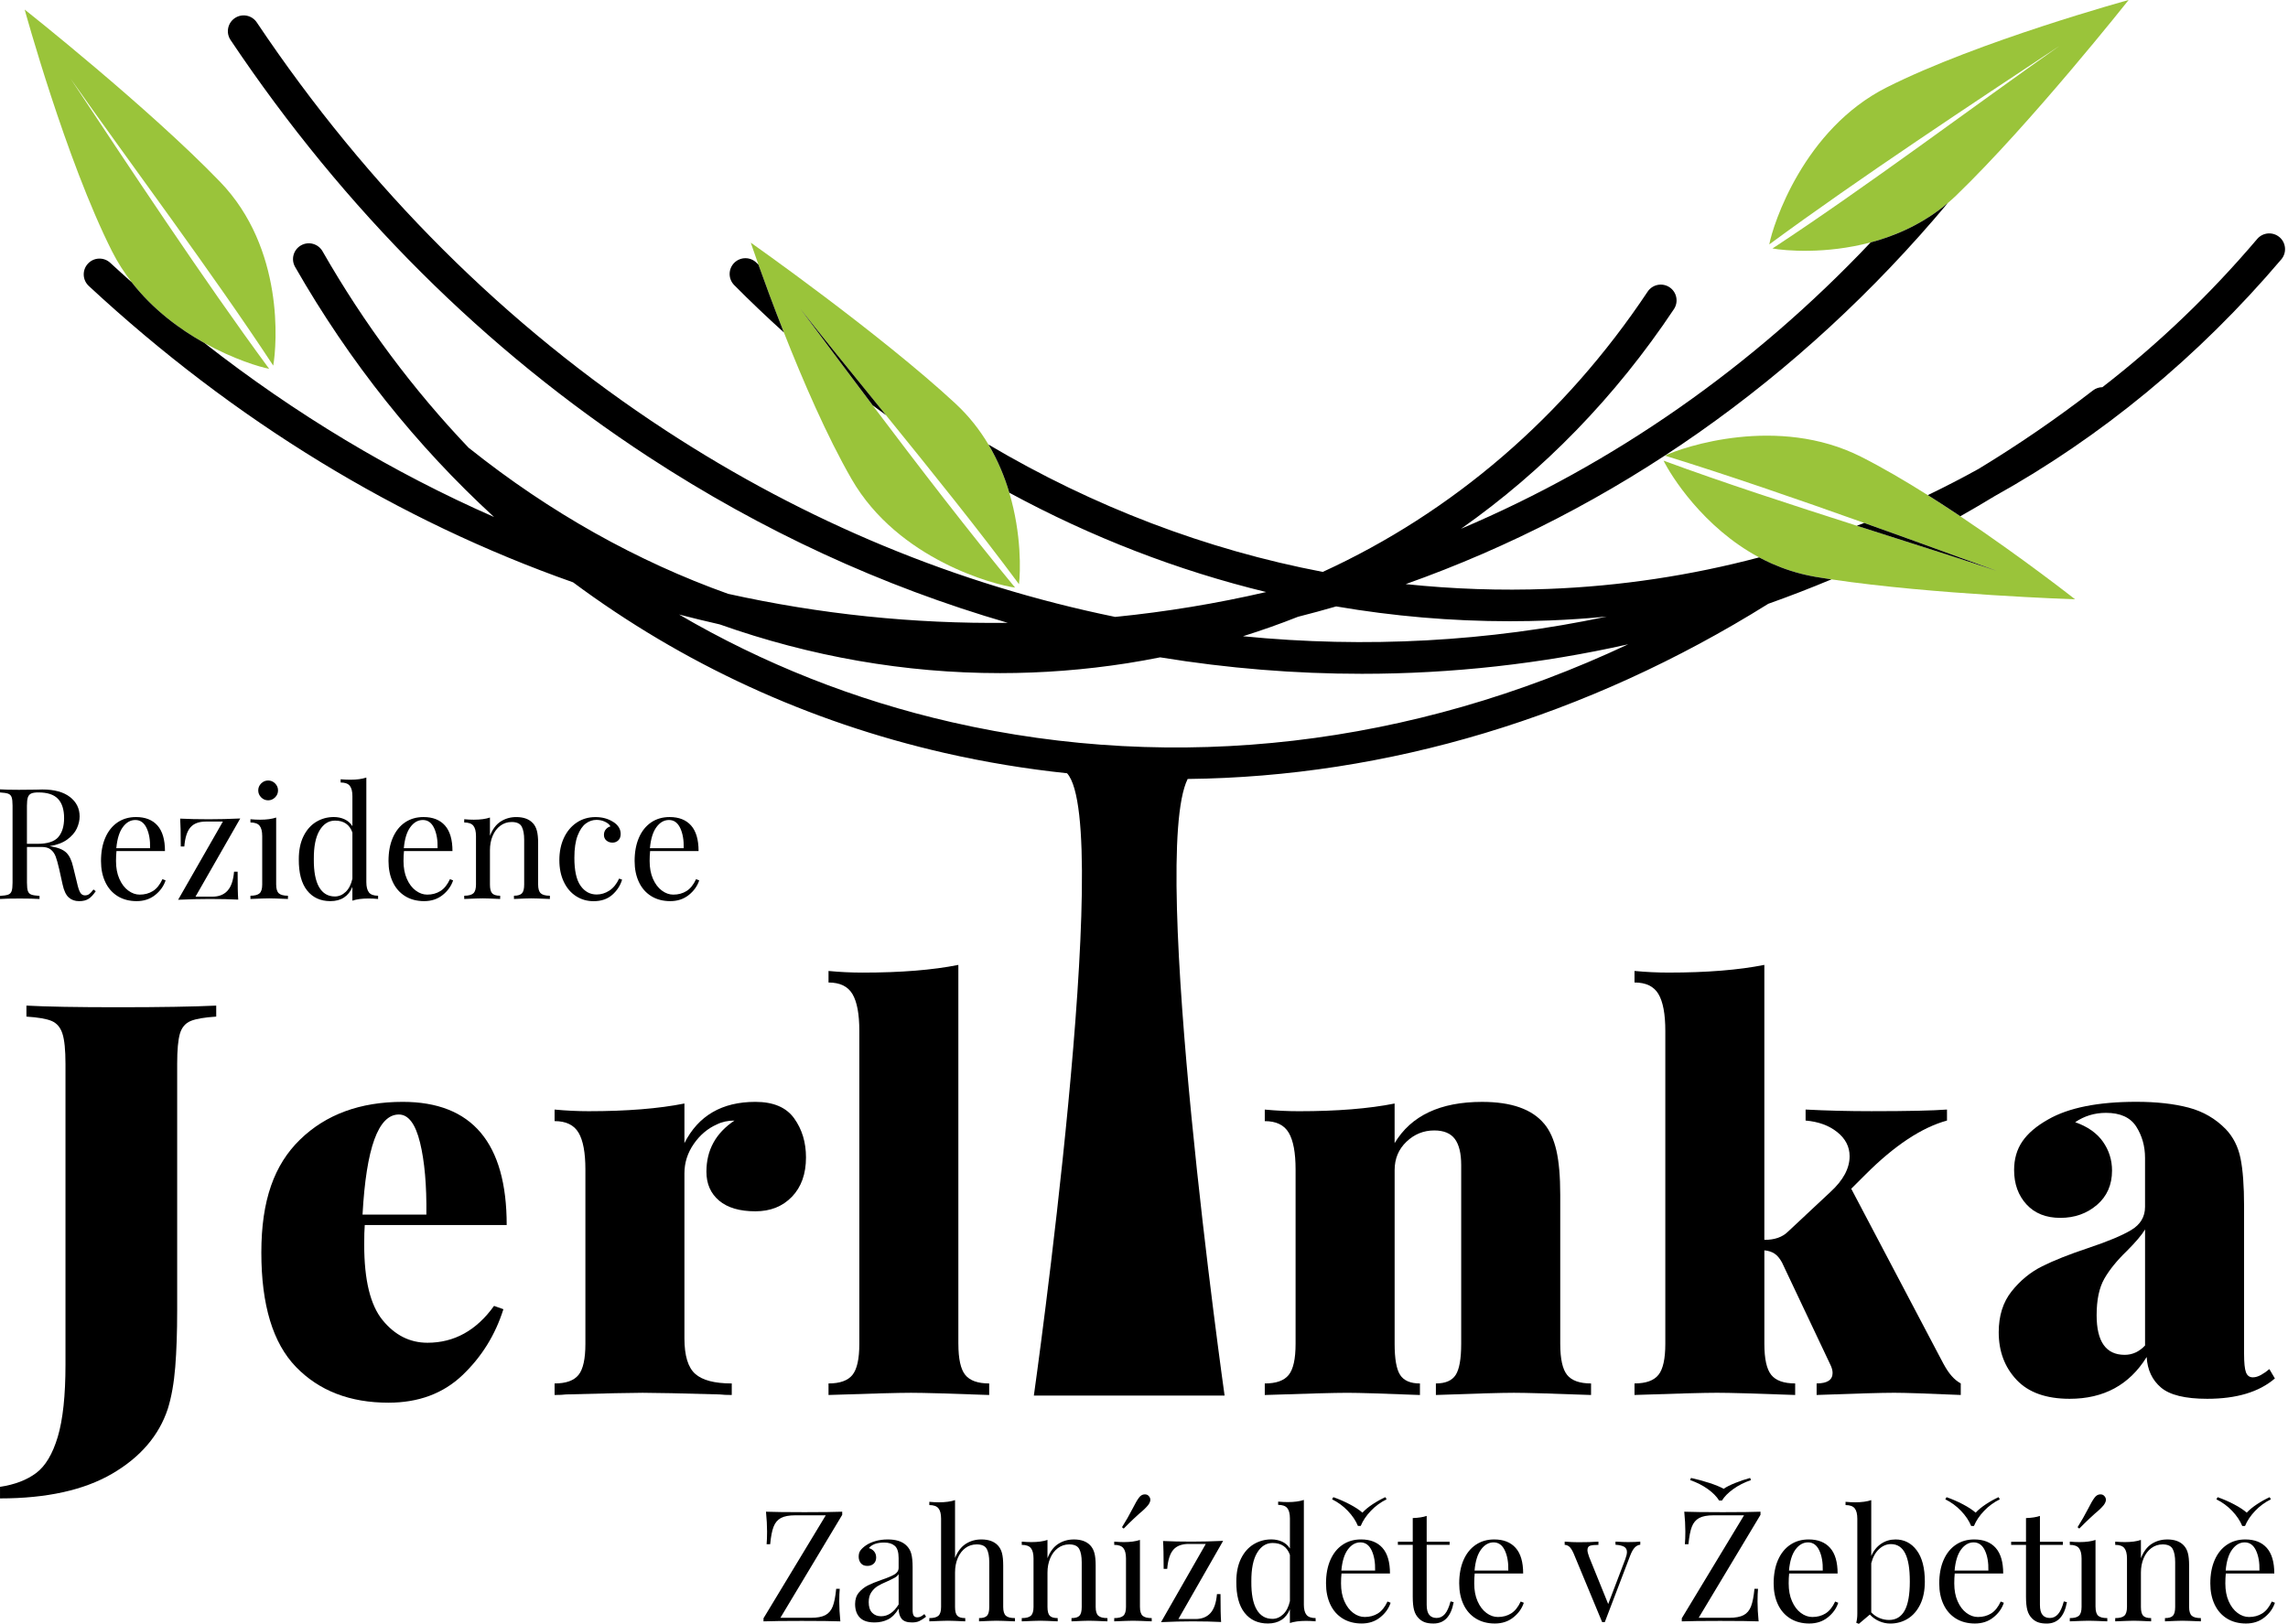
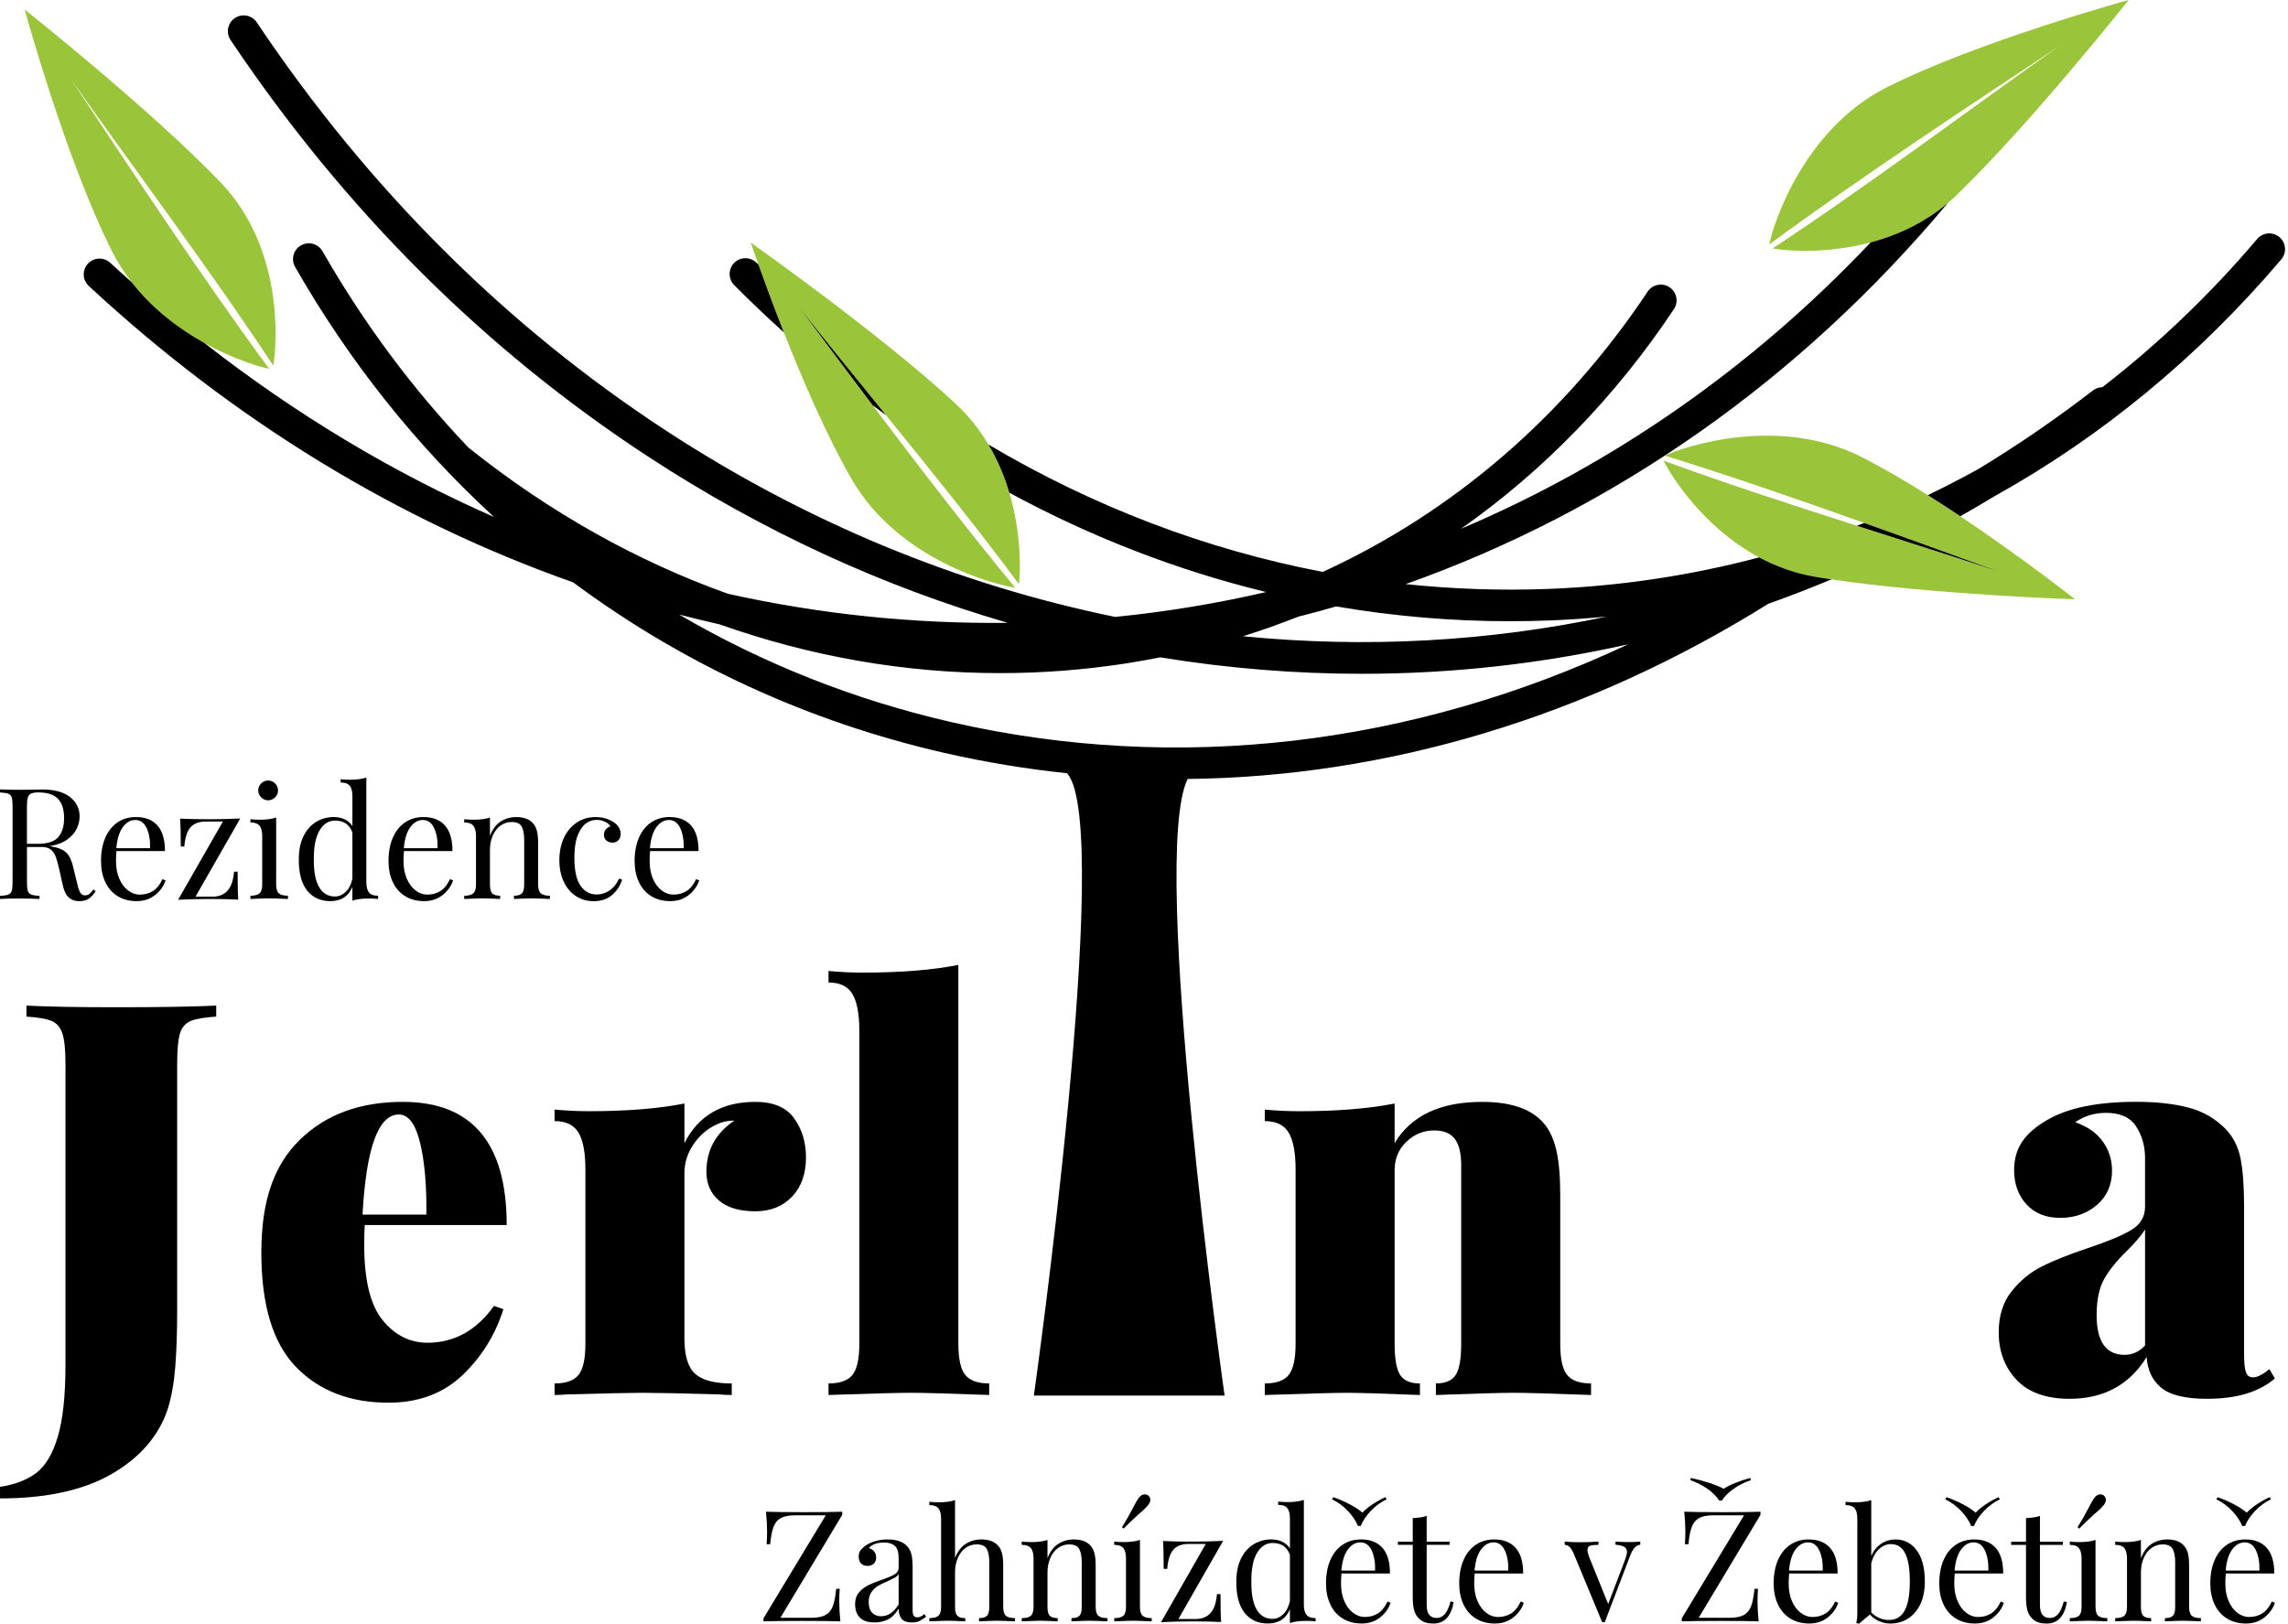
<svg xmlns="http://www.w3.org/2000/svg" width="131" height="93" viewBox="0 0 131 93" fill="none">
  <g clip-path="url(#clip0_327_34)">
    <path d="M0 85.155C0.84 85.029 1.527 84.767 2.064 84.368C2.599 83.969 3.013 83.275 3.308 82.289C3.601 81.302 3.749 79.927 3.749 78.163V60.932C3.749 60.134 3.691 59.556 3.575 59.2C3.46 58.843 3.255 58.602 2.962 58.475C2.667 58.349 2.184 58.266 1.513 58.223V57.593C2.646 57.656 4.4 57.687 6.774 57.687C9.147 57.687 11.099 57.655 12.38 57.593V58.223C11.708 58.266 11.22 58.349 10.916 58.475C10.611 58.602 10.407 58.843 10.301 59.2C10.196 59.557 10.144 60.135 10.144 60.932V75.075C10.144 76.293 10.107 77.364 10.034 78.288C9.96 79.211 9.818 80.009 9.609 80.682C9.105 82.214 8.044 83.453 6.427 84.399C4.81 85.343 2.668 85.817 0.001 85.817V85.155H0Z" fill="black" />
    <path d="M28.287 74.792L28.822 74.981C28.36 76.451 27.578 77.711 26.475 78.761C25.373 79.811 23.96 80.335 22.239 80.335C20.034 80.335 18.27 79.653 16.947 78.288C15.624 76.923 14.963 74.74 14.963 71.736C14.963 68.732 15.703 66.702 17.183 65.263C18.664 63.825 20.621 63.106 23.058 63.106C27.027 63.106 29.011 65.458 29.011 70.161H20.884C20.862 70.413 20.853 70.792 20.853 71.295C20.853 73.311 21.204 74.749 21.908 75.61C22.612 76.471 23.467 76.902 24.475 76.902C26.007 76.902 27.278 76.198 28.286 74.792H28.287ZM20.758 69.563H24.412C24.432 67.883 24.311 66.507 24.049 65.437C23.787 64.366 23.383 63.83 22.836 63.83C21.66 63.83 20.967 65.741 20.757 69.563H20.758Z" fill="black" />
    <path d="M45.47 64.05C45.922 64.68 46.147 65.425 46.147 66.286C46.147 67.232 45.879 67.983 45.344 68.539C44.809 69.096 44.11 69.374 43.249 69.374C42.346 69.374 41.653 69.169 41.17 68.76C40.687 68.351 40.446 67.799 40.446 67.107C40.446 65.868 40.981 64.891 42.053 64.177C41.675 64.177 41.339 64.251 41.045 64.397C40.52 64.629 40.079 65.001 39.722 65.515C39.365 66.03 39.187 66.592 39.187 67.201V76.651C39.187 77.638 39.392 78.315 39.802 78.682C40.211 79.05 40.91 79.233 41.897 79.233V79.894C41.624 79.894 41.392 79.884 41.203 79.862C38.998 79.799 37.528 79.768 36.793 79.768C36.142 79.768 34.683 79.8 32.415 79.862C32.246 79.884 32.026 79.894 31.753 79.894V79.233C32.404 79.233 32.861 79.071 33.124 78.744C33.386 78.419 33.517 77.826 33.517 76.965V66.98C33.517 66.014 33.386 65.31 33.124 64.87C32.861 64.428 32.404 64.208 31.753 64.208V63.547C32.425 63.61 33.076 63.641 33.706 63.641C35.89 63.641 37.717 63.494 39.187 63.2V65.468C39.985 63.893 41.34 63.106 43.25 63.106C44.278 63.106 45.019 63.421 45.471 64.051L45.47 64.05Z" fill="black" />
    <path d="M54.872 76.965C54.872 77.826 55.003 78.419 55.266 78.744C55.528 79.07 55.985 79.233 56.636 79.233V79.894C54.368 79.811 52.877 79.768 52.162 79.768C51.448 79.768 49.874 79.811 47.437 79.894V79.233C48.088 79.233 48.545 79.071 48.807 78.744C49.07 78.419 49.201 77.826 49.201 76.965V59.042C49.201 58.077 49.07 57.372 48.807 56.932C48.545 56.49 48.088 56.27 47.437 56.27V55.609C48.088 55.672 48.739 55.703 49.39 55.703C51.573 55.703 53.4 55.556 54.871 55.262V76.965H54.872Z" fill="black" />
    <path d="M88.418 64.365C88.733 64.743 88.964 65.253 89.112 65.893C89.258 66.533 89.332 67.379 89.332 68.428V76.965C89.332 77.826 89.463 78.419 89.725 78.744C89.988 79.07 90.445 79.233 91.096 79.233V79.894C88.828 79.811 87.357 79.768 86.685 79.768C85.971 79.768 84.48 79.811 82.212 79.894V79.233C82.758 79.233 83.136 79.071 83.346 78.744C83.555 78.419 83.661 77.826 83.661 76.965V66.728C83.661 66.056 83.54 65.557 83.298 65.231C83.056 64.906 82.663 64.743 82.117 64.743C81.507 64.743 80.977 64.958 80.527 65.389C80.075 65.82 79.85 66.361 79.85 67.012V76.966C79.85 77.826 79.954 78.42 80.165 78.745C80.375 79.071 80.753 79.234 81.299 79.234V79.895C79.199 79.812 77.812 79.769 77.141 79.769C76.426 79.769 74.852 79.812 72.415 79.895V79.234C73.066 79.234 73.523 79.072 73.785 78.745C74.048 78.42 74.179 77.826 74.179 76.966V66.981C74.179 66.016 74.048 65.311 73.785 64.871C73.523 64.429 73.066 64.209 72.415 64.209V63.548C73.087 63.611 73.738 63.642 74.368 63.642C76.552 63.642 78.378 63.495 79.849 63.201V65.469C80.793 63.894 82.463 63.107 84.857 63.107C86.538 63.107 87.724 63.527 88.417 64.367L88.418 64.365Z" fill="black" />
-     <path d="M111.287 78.13C111.434 78.403 111.587 78.629 111.744 78.807C111.901 78.986 112.074 79.127 112.264 79.232V79.893C110.331 79.809 109.061 79.767 108.453 79.767C107.759 79.767 106.28 79.809 104.011 79.893V79.232C104.62 79.232 104.925 79.032 104.925 78.633C104.925 78.487 104.882 78.33 104.799 78.161L102.027 72.302C101.901 72.072 101.76 71.903 101.602 71.798C101.445 71.694 101.25 71.631 101.019 71.609V76.964C101.019 77.824 101.15 78.418 101.413 78.743C101.675 79.069 102.132 79.232 102.783 79.232V79.893C100.515 79.809 99.023 79.767 98.309 79.767C97.595 79.767 96.02 79.809 93.584 79.893V79.232C94.234 79.232 94.692 79.07 94.954 78.743C95.217 78.418 95.348 77.824 95.348 76.964V59.04C95.348 58.075 95.217 57.371 94.954 56.93C94.692 56.489 94.235 56.269 93.584 56.269V55.608C94.234 55.671 94.886 55.702 95.537 55.702C97.72 55.702 99.548 55.555 101.018 55.261V71.011C101.606 71.011 102.057 70.853 102.372 70.538L104.798 68.27C105.532 67.599 105.9 66.915 105.9 66.223C105.9 65.677 105.665 65.216 105.191 64.837C104.719 64.459 104.115 64.239 103.38 64.176V63.546C104.577 63.609 105.837 63.64 107.16 63.64C109.217 63.64 110.657 63.608 111.475 63.546V64.176C110.026 64.575 108.471 65.604 106.813 67.263L105.993 68.081L111.002 77.594C111.044 77.678 111.138 77.856 111.285 78.129L111.287 78.13Z" fill="black" />
    <path d="M115.461 79.028C114.778 78.304 114.437 77.395 114.437 76.303C114.437 75.358 114.683 74.577 115.176 73.957C115.669 73.338 116.252 72.859 116.925 72.523C117.596 72.188 118.469 71.841 119.539 71.484C120.673 71.106 121.502 70.76 122.027 70.444C122.552 70.129 122.815 69.688 122.815 69.122V66.318C122.815 65.647 122.646 65.048 122.311 64.522C121.975 63.997 121.397 63.735 120.579 63.735C119.928 63.735 119.34 63.914 118.815 64.27C119.529 64.522 120.059 64.895 120.405 65.388C120.751 65.882 120.925 66.433 120.925 67.041C120.925 67.86 120.635 68.517 120.059 69.01C119.481 69.504 118.784 69.75 117.964 69.75C117.145 69.75 116.5 69.493 116.027 68.978C115.555 68.463 115.318 67.807 115.318 67.01C115.318 66.379 115.475 65.834 115.79 65.372C116.105 64.91 116.598 64.489 117.271 64.111C118.447 63.439 120.127 63.103 122.311 63.103C123.465 63.103 124.463 63.214 125.303 63.434C126.142 63.655 126.857 64.07 127.445 64.678C127.865 65.12 128.143 65.67 128.28 66.332C128.416 66.993 128.485 67.912 128.485 69.088V77.529C128.485 78.054 128.521 78.411 128.595 78.6C128.669 78.79 128.8 78.883 128.989 78.883C129.136 78.883 129.293 78.836 129.461 78.742C129.629 78.648 129.787 78.537 129.933 78.411L130.249 78.947C129.345 79.724 128.054 80.112 126.374 80.112C125.114 80.112 124.231 79.896 123.727 79.466C123.223 79.037 122.95 78.454 122.908 77.718C121.921 79.314 120.451 80.112 118.498 80.112C117.153 80.112 116.14 79.751 115.457 79.025L115.461 79.028ZM122.816 77.06V70.413C122.627 70.728 122.281 71.138 121.776 71.642C121.209 72.189 120.779 72.719 120.485 73.232C120.19 73.747 120.043 74.445 120.043 75.327C120.043 76.839 120.579 77.595 121.65 77.595C122.091 77.595 122.48 77.416 122.816 77.06Z" fill="black" />
    <path d="M112.005 11.192C116.258 7.092 121.876 0 121.876 0C121.876 0 113.285 2.353 108.024 5.004C103.264 7.403 101.512 12.866 101.3 13.998C106.443 10.208 113.135 5.799 117.908 2.635C113.115 6.002 106.82 10.727 101.484 14.231C102.21 14.36 104.535 14.568 107.105 13.883C108.584 13.489 110.142 12.798 111.525 11.625C111.688 11.486 111.849 11.344 112.007 11.192H112.005Z" fill="#9AC43A" />
    <path d="M11.71 19.648C13.388 20.581 14.878 21.022 15.41 21.122C11.621 15.979 7.212 9.288 4.048 4.515C7.414 9.307 12.14 15.602 15.644 20.939C15.855 19.745 16.285 14.235 12.605 10.417C8.504 6.163 1.413 0.547 1.413 0.547C1.413 0.547 3.765 9.137 6.417 14.399C6.742 15.042 7.123 15.628 7.54 16.166C8.761 17.733 10.3 18.866 11.709 19.649L11.71 19.648Z" fill="#9AC43A" />
    <path d="M54.716 23.122C50.383 19.106 42.986 13.897 42.986 13.897C42.986 13.897 43.145 14.371 43.425 15.158C43.758 16.093 44.263 17.474 44.882 19.041C45.945 21.737 47.34 24.98 48.762 27.445C51.425 32.062 56.978 33.505 58.12 33.653C55.511 30.5 52.611 26.726 49.963 23.215C48.478 21.246 47.072 19.359 45.84 17.712C47.297 19.556 48.986 21.63 50.731 23.782C53.337 26.996 56.067 30.385 58.342 33.458C58.426 32.76 58.499 30.607 57.788 28.219C57.519 27.311 57.134 26.37 56.594 25.46C56.105 24.638 55.491 23.842 54.715 23.123L54.716 23.122Z" fill="#9AC43A" />
    <path d="M110.377 28.358C109.082 27.541 107.772 26.774 106.554 26.159C101.797 23.757 96.362 25.595 95.325 26.096C98.882 27.193 102.918 28.588 106.734 29.949C107.593 30.255 108.438 30.559 109.266 30.857C109.38 30.899 109.493 30.939 109.606 30.98C111.289 31.589 112.891 32.173 114.334 32.698C112.81 32.189 111.135 31.65 109.385 31.091C109.26 31.051 109.136 31.011 109.01 30.971C108.125 30.689 107.225 30.402 106.315 30.11C102.556 28.907 98.65 27.638 95.246 26.382C95.662 27.22 97.501 30.198 100.719 31.923C100.964 32.054 101.216 32.177 101.477 32.292C102.159 32.593 102.895 32.833 103.687 32.988C103.773 33.005 103.857 33.023 103.944 33.038C104.241 33.088 104.548 33.136 104.86 33.182C110.669 34.051 118.811 34.324 118.811 34.324C118.811 34.324 115.797 31.951 112.237 29.568C112.206 29.547 112.173 29.526 112.142 29.505C111.563 29.118 110.971 28.733 110.375 28.358H110.377Z" fill="#9AC43A" />
    <path d="M109.266 30.858C108.438 30.56 107.593 30.256 106.734 29.95C106.594 30.005 106.454 30.057 106.314 30.111C107.225 30.403 108.126 30.69 109.009 30.972C109.134 31.012 109.259 31.052 109.384 31.092C111.134 31.651 112.81 32.19 114.334 32.699C112.891 32.174 111.289 31.59 109.606 30.981C109.493 30.94 109.379 30.9 109.266 30.858Z" fill="black" />
    <path d="M103.688 32.988C102.897 32.833 102.161 32.593 101.478 32.292C101.217 32.177 100.964 32.053 100.72 31.923C96.817 32.958 92.777 33.571 88.647 33.729C85.906 33.833 83.181 33.737 80.484 33.454C92.381 29.23 103.022 21.789 111.524 11.626C110.141 12.799 108.583 13.49 107.104 13.884C100.335 21.04 92.384 26.579 83.651 30.284C88.358 26.974 92.487 22.741 95.841 17.705C96.117 17.29 96.005 16.729 95.59 16.452C95.174 16.176 94.613 16.287 94.336 16.703C89.562 23.873 83.161 29.35 75.736 32.754C69.056 31.479 62.607 29.02 56.595 25.46C57.135 26.369 57.52 27.311 57.789 28.219C62.482 30.763 67.412 32.672 72.495 33.907C69.666 34.562 66.782 35.039 63.851 35.332C54.787 33.475 46.15 29.897 38.139 24.666C28.964 18.67 21.079 10.803 14.702 1.283C14.424 0.868 13.863 0.757 13.448 1.035C13.034 1.313 12.922 1.874 13.2 2.29C19.712 12.013 27.77 20.05 37.15 26.177C43.632 30.411 50.517 33.584 57.702 35.671C52.294 35.734 46.933 35.173 41.688 34.01C36.483 32.15 31.487 29.358 26.878 25.679C26.868 25.671 26.855 25.666 26.844 25.658C23.661 22.319 20.846 18.55 18.466 14.39C18.218 13.957 17.666 13.806 17.232 14.054C16.799 14.302 16.648 14.854 16.896 15.287C20.015 20.74 23.858 25.546 28.288 29.61C22.484 27.06 16.922 23.726 11.709 19.648C10.3 18.864 8.76 17.732 7.54 16.164C7.129 15.797 6.719 15.429 6.313 15.053C5.947 14.713 5.374 14.733 5.035 15.1C4.696 15.466 4.717 16.038 5.083 16.377C13.416 24.114 22.825 29.831 32.812 33.351C39.077 38.006 46.268 41.339 54.091 43.125C56.413 43.655 58.75 44.039 61.094 44.286C63.806 47.284 59.194 79.927 59.194 79.927H70.114C70.114 79.927 65.762 49.121 68 44.613C79.436 44.487 90.846 41.075 101.244 34.58C102.46 34.148 103.666 33.682 104.86 33.181C104.548 33.135 104.241 33.086 103.944 33.037C103.857 33.022 103.773 33.004 103.687 32.987L103.688 32.988ZM74.314 35.325C75.048 35.139 75.776 34.941 76.503 34.731C79.772 35.29 83.091 35.579 86.441 35.579C87.197 35.579 87.957 35.564 88.717 35.535C89.817 35.493 90.911 35.417 91.999 35.313C85.227 36.744 78.224 37.135 71.167 36.439C72.232 36.106 73.282 35.734 74.315 35.325H74.314ZM54.495 41.363C48.921 40.09 43.68 38.004 38.882 35.195C39.656 35.395 40.431 35.586 41.209 35.761C46.412 37.604 51.816 38.551 57.261 38.551C59.682 38.551 62.113 38.364 64.535 37.986C65.169 37.887 65.8 37.771 66.426 37.647C66.433 37.648 66.441 37.65 66.448 37.651C70.305 38.28 74.155 38.59 77.974 38.59C83.139 38.59 88.244 38.018 93.222 36.9C80.843 42.717 67.416 44.314 54.495 41.363Z" fill="black" />
    <path d="M50.732 23.78C48.986 21.628 47.297 19.554 45.841 17.71C47.073 19.357 48.479 21.245 49.964 23.213C50.219 23.403 50.474 23.593 50.732 23.779V23.78Z" fill="black" />
    <path d="M44.882 19.041C44.263 17.474 43.758 16.093 43.425 15.158C43.391 15.124 43.355 15.091 43.321 15.056C42.97 14.701 42.398 14.699 42.043 15.049C41.689 15.401 41.686 15.973 42.037 16.328C42.966 17.267 43.917 18.168 44.882 19.041Z" fill="black" />
    <path d="M130.511 13.582C130.13 13.26 129.56 13.306 129.237 13.686C126.532 16.872 123.561 19.708 120.373 22.175C120.185 22.178 119.996 22.236 119.834 22.36C117.718 23.995 115.53 25.491 113.285 26.854C112.329 27.385 111.359 27.884 110.377 28.357C110.973 28.732 111.566 29.117 112.144 29.504C112.176 29.524 112.208 29.546 112.239 29.567C112.898 29.195 113.551 28.81 114.2 28.417C120.309 25.016 125.86 20.458 130.616 14.855C130.939 14.475 130.892 13.904 130.512 13.581L130.511 13.582Z" fill="black" />
    <path d="M5.481 51.042C5.344 51.244 5.209 51.389 5.073 51.477C4.936 51.566 4.756 51.611 4.531 51.611C4.288 51.611 4.089 51.539 3.933 51.398C3.776 51.256 3.659 51.007 3.583 50.653L3.387 49.766C3.316 49.459 3.25 49.223 3.188 49.056C3.126 48.891 3.033 48.758 2.909 48.658C2.785 48.557 2.61 48.507 2.386 48.507H1.544V50.547C1.544 50.772 1.561 50.934 1.597 51.034C1.633 51.135 1.7 51.203 1.797 51.238C1.894 51.273 2.05 51.297 2.263 51.309V51.487C1.991 51.469 1.615 51.46 1.137 51.46C0.628 51.46 0.25 51.468 0.001 51.487V51.309C0.214 51.298 0.369 51.273 0.467 51.238C0.565 51.203 0.631 51.135 0.666 51.034C0.702 50.934 0.719 50.772 0.719 50.547V46.148C0.719 45.923 0.702 45.76 0.666 45.66C0.631 45.56 0.564 45.491 0.467 45.456C0.37 45.421 0.214 45.397 0.001 45.385V45.207C0.249 45.225 0.61 45.234 1.083 45.234L2.041 45.225C2.153 45.219 2.281 45.215 2.422 45.215C3.108 45.215 3.635 45.359 4.005 45.645C4.375 45.933 4.559 46.303 4.559 46.758C4.559 46.989 4.504 47.221 4.395 47.455C4.285 47.688 4.102 47.898 3.845 48.084C3.588 48.27 3.252 48.396 2.839 48.461L2.945 48.479C3.336 48.544 3.619 48.662 3.796 48.833C3.974 49.005 4.103 49.276 4.187 49.648L4.409 50.554C4.468 50.825 4.53 51.015 4.595 51.121C4.66 51.227 4.749 51.28 4.862 51.28C4.962 51.28 5.047 51.253 5.115 51.201C5.183 51.147 5.262 51.062 5.35 50.943L5.483 51.04L5.481 51.042ZM1.787 45.446C1.695 45.487 1.632 45.562 1.595 45.668C1.56 45.775 1.542 45.935 1.542 46.147V48.328H2.136C2.721 48.328 3.124 48.198 3.342 47.937C3.561 47.677 3.67 47.316 3.67 46.855C3.67 46.371 3.555 46.004 3.324 45.756C3.094 45.508 2.718 45.384 2.198 45.384C2.015 45.384 1.878 45.405 1.786 45.446H1.787Z" fill="black" />
    <path d="M9.481 50.422C9.375 50.747 9.175 51.026 8.883 51.26C8.59 51.493 8.237 51.61 7.823 51.61C7.408 51.61 7.039 51.514 6.731 51.322C6.423 51.129 6.189 50.861 6.027 50.514C5.864 50.168 5.783 49.768 5.783 49.313C5.783 48.798 5.865 48.352 6.031 47.974C6.196 47.595 6.43 47.304 6.731 47.099C7.033 46.896 7.384 46.794 7.786 46.794C8.319 46.794 8.728 46.955 9.015 47.277C9.301 47.599 9.445 48.088 9.445 48.744H6.669C6.652 48.91 6.642 49.099 6.642 49.313C6.642 49.702 6.705 50.043 6.834 50.333C6.961 50.622 7.129 50.846 7.339 51.002C7.549 51.159 7.769 51.237 7.999 51.237C8.283 51.237 8.534 51.169 8.753 51.033C8.972 50.898 9.154 50.669 9.302 50.35L9.48 50.422H9.481ZM7.033 47.371C6.832 47.643 6.708 48.045 6.66 48.577H8.593C8.605 48.116 8.539 47.732 8.394 47.424C8.249 47.117 8.034 46.963 7.751 46.963C7.468 46.963 7.234 47.099 7.033 47.371Z" fill="black" />
    <path d="M11.192 51.353H12.167C12.534 51.353 12.82 51.24 13.028 51.011C13.235 50.784 13.359 50.421 13.401 49.925H13.605C13.605 50.7 13.616 51.233 13.64 51.522C13.173 51.498 12.623 51.487 11.991 51.487C11.428 51.487 10.831 51.501 10.199 51.531L12.761 47.053H11.786C11.39 47.053 11.096 47.163 10.903 47.385C10.711 47.608 10.595 47.972 10.553 48.481H10.35C10.35 47.706 10.337 47.174 10.315 46.884C10.781 46.908 11.331 46.92 11.964 46.92C12.526 46.92 13.122 46.906 13.755 46.876L11.193 51.354L11.192 51.353Z" fill="black" />
    <path d="M15.813 50.661C15.813 50.904 15.863 51.07 15.964 51.162C16.064 51.254 16.239 51.3 16.487 51.3V51.486C15.943 51.462 15.585 51.451 15.413 51.451C15.242 51.451 14.884 51.462 14.339 51.486V51.3C14.587 51.3 14.762 51.254 14.862 51.162C14.963 51.07 15.013 50.904 15.013 50.661V47.886C15.013 47.614 14.963 47.416 14.862 47.291C14.762 47.167 14.587 47.105 14.339 47.105V46.919C14.528 46.937 14.712 46.946 14.889 46.946C15.262 46.946 15.569 46.905 15.812 46.822V50.662L15.813 50.661ZM15.751 44.869C15.864 44.982 15.919 45.115 15.919 45.268C15.919 45.421 15.864 45.556 15.751 45.667C15.638 45.779 15.506 45.836 15.352 45.836C15.198 45.836 15.065 45.78 14.953 45.667C14.841 45.554 14.785 45.422 14.785 45.268C14.785 45.114 14.841 44.982 14.953 44.869C15.066 44.757 15.198 44.701 15.352 44.701C15.506 44.701 15.638 44.757 15.751 44.869Z" fill="black" />
    <path d="M21.125 51.114C21.225 51.238 21.4 51.3 21.648 51.3V51.486C21.465 51.468 21.281 51.459 21.098 51.459C20.726 51.459 20.418 51.5 20.176 51.583V50.793C20.069 51.06 19.909 51.263 19.697 51.401C19.484 51.541 19.224 51.61 18.917 51.61C18.35 51.61 17.904 51.406 17.582 50.998C17.259 50.59 17.101 49.993 17.108 49.206C17.108 48.692 17.198 48.252 17.378 47.889C17.559 47.525 17.801 47.252 18.106 47.068C18.411 46.885 18.745 46.793 19.112 46.793C19.337 46.793 19.542 46.837 19.728 46.922C19.914 47.007 20.064 47.139 20.177 47.316V45.596C20.177 45.324 20.126 45.126 20.026 45.002C19.925 44.878 19.751 44.816 19.503 44.816V44.63C19.692 44.647 19.875 44.657 20.053 44.657C20.425 44.657 20.733 44.615 20.975 44.532V50.519C20.975 50.79 21.026 50.989 21.126 51.113L21.125 51.114ZM19.795 51.079C19.978 50.901 20.105 50.65 20.177 50.324V47.681C20.016 47.225 19.686 46.998 19.184 46.998C18.817 46.998 18.521 47.186 18.297 47.561C18.072 47.936 17.963 48.485 17.968 49.206C17.962 49.916 18.063 50.449 18.27 50.807C18.477 51.164 18.779 51.343 19.174 51.343C19.405 51.343 19.611 51.254 19.795 51.078V51.079Z" fill="black" />
    <path d="M25.942 50.422C25.835 50.747 25.636 51.026 25.344 51.26C25.051 51.493 24.698 51.61 24.284 51.61C23.869 51.61 23.5 51.514 23.192 51.322C22.884 51.129 22.65 50.861 22.488 50.514C22.325 50.168 22.244 49.768 22.244 49.313C22.244 48.798 22.326 48.352 22.492 47.974C22.657 47.595 22.89 47.304 23.192 47.099C23.494 46.896 23.845 46.794 24.247 46.794C24.779 46.794 25.189 46.955 25.476 47.277C25.762 47.599 25.906 48.088 25.906 48.744H23.13C23.113 48.91 23.103 49.099 23.103 49.313C23.103 49.702 23.166 50.043 23.295 50.333C23.422 50.622 23.59 50.846 23.8 51.002C24.01 51.159 24.23 51.237 24.46 51.237C24.744 51.237 24.995 51.169 25.213 51.033C25.433 50.898 25.615 50.669 25.763 50.35L25.941 50.422H25.942ZM23.494 47.371C23.293 47.643 23.169 48.045 23.121 48.577H25.054C25.066 48.116 25 47.732 24.855 47.424C24.71 47.117 24.495 46.963 24.212 46.963C23.929 46.963 23.695 47.099 23.494 47.371Z" fill="black" />
    <path d="M30.5 47.131C30.612 47.249 30.692 47.398 30.739 47.575C30.787 47.752 30.811 47.991 30.811 48.293V50.661C30.811 50.904 30.861 51.07 30.962 51.162C31.062 51.254 31.236 51.3 31.484 51.3V51.486C30.94 51.462 30.585 51.451 30.42 51.451C30.255 51.451 29.923 51.462 29.427 51.486V51.3C29.646 51.3 29.798 51.254 29.884 51.162C29.97 51.07 30.012 50.904 30.012 50.661V48.098C30.012 47.768 29.964 47.515 29.87 47.34C29.775 47.165 29.583 47.078 29.294 47.078C29.051 47.078 28.835 47.15 28.646 47.291C28.457 47.433 28.31 47.627 28.207 47.872C28.103 48.118 28.052 48.391 28.052 48.693V50.661C28.052 50.904 28.094 51.07 28.18 51.162C28.265 51.254 28.417 51.3 28.637 51.3V51.486C28.139 51.462 27.809 51.451 27.643 51.451C27.478 51.451 27.123 51.462 26.579 51.486V51.3C26.827 51.3 27.002 51.254 27.102 51.162C27.202 51.07 27.253 50.904 27.253 50.661V47.886C27.253 47.614 27.202 47.415 27.102 47.291C27.002 47.167 26.827 47.105 26.579 47.105V46.919C26.768 46.937 26.952 46.946 27.129 46.946C27.502 46.946 27.809 46.905 28.052 46.822V47.869C28.199 47.491 28.405 47.217 28.668 47.049C28.93 46.88 29.227 46.795 29.558 46.795C29.973 46.795 30.286 46.908 30.498 47.132L30.5 47.131Z" fill="black" />
    <path d="M35.121 47.078C35.399 47.261 35.537 47.49 35.537 47.761C35.537 47.916 35.493 48.036 35.404 48.125C35.315 48.214 35.202 48.259 35.067 48.259C34.932 48.259 34.816 48.218 34.721 48.139C34.626 48.059 34.579 47.951 34.579 47.815C34.579 47.691 34.614 47.586 34.686 47.5C34.757 47.414 34.846 47.356 34.952 47.328C34.893 47.221 34.788 47.132 34.637 47.062C34.486 46.991 34.325 46.956 34.154 46.956C33.934 46.956 33.731 47.025 33.542 47.164C33.353 47.304 33.196 47.534 33.072 47.857C32.948 48.179 32.886 48.603 32.886 49.129C32.886 49.862 33.003 50.395 33.24 50.729C33.477 51.063 33.784 51.23 34.163 51.23C34.417 51.23 34.658 51.157 34.886 51.009C35.114 50.861 35.301 50.631 35.449 50.318L35.618 50.38C35.517 50.717 35.329 51.007 35.055 51.249C34.78 51.492 34.423 51.613 33.986 51.613C33.619 51.613 33.286 51.519 32.988 51.329C32.689 51.139 32.454 50.866 32.283 50.508C32.112 50.151 32.026 49.735 32.026 49.262C32.026 48.789 32.113 48.358 32.287 47.985C32.462 47.613 32.706 47.321 33.019 47.112C33.332 46.902 33.69 46.796 34.093 46.796C34.495 46.796 34.831 46.892 35.122 47.081L35.121 47.078Z" fill="black" />
    <path d="M40.033 50.422C39.927 50.747 39.727 51.026 39.435 51.26C39.142 51.493 38.789 51.61 38.375 51.61C37.96 51.61 37.592 51.514 37.284 51.322C36.976 51.129 36.741 50.861 36.579 50.514C36.417 50.168 36.335 49.768 36.335 49.313C36.335 48.798 36.418 48.352 36.583 47.974C36.748 47.595 36.982 47.304 37.284 47.099C37.585 46.896 37.937 46.794 38.339 46.794C38.871 46.794 39.28 46.955 39.567 47.277C39.853 47.599 39.997 48.088 39.997 48.744H37.222C37.204 48.91 37.195 49.099 37.195 49.313C37.195 49.702 37.258 50.043 37.386 50.333C37.513 50.622 37.681 50.846 37.891 51.002C38.101 51.159 38.321 51.237 38.551 51.237C38.836 51.237 39.087 51.169 39.305 51.033C39.524 50.898 39.707 50.669 39.855 50.35L40.032 50.422H40.033ZM37.585 47.371C37.384 47.643 37.26 48.045 37.212 48.577H39.146C39.157 48.116 39.091 47.732 38.946 47.424C38.801 47.117 38.587 46.963 38.303 46.963C38.02 46.963 37.786 47.099 37.585 47.371Z" fill="black" />
    <path d="M48.222 86.757L44.682 92.655H46.421C46.787 92.655 47.066 92.603 47.259 92.5C47.451 92.397 47.591 92.229 47.68 91.999C47.769 91.768 47.834 91.434 47.876 90.996H48.079C48.062 91.179 48.052 91.422 48.052 91.724C48.052 92.061 48.073 92.439 48.114 92.859C47.676 92.842 46.94 92.833 45.906 92.833C44.872 92.833 44.165 92.842 43.715 92.859V92.682L47.28 86.784H45.55C45.184 86.784 44.905 86.835 44.712 86.939C44.52 87.042 44.38 87.209 44.291 87.44C44.202 87.67 44.137 88.004 44.096 88.442H43.892C43.91 88.253 43.919 88.01 43.919 87.715C43.919 87.378 43.898 86.999 43.857 86.579C44.294 86.596 45.031 86.606 46.065 86.606C47.099 86.606 47.789 86.596 48.221 86.579V86.757H48.222ZM50.058 92.92C49.686 92.92 49.409 92.827 49.229 92.641C49.048 92.455 48.959 92.197 48.959 91.865C48.959 91.6 49.031 91.381 49.175 91.209C49.32 91.038 49.492 90.902 49.69 90.801C49.889 90.701 50.15 90.594 50.475 90.482C50.806 90.369 51.052 90.266 51.211 90.172C51.37 90.078 51.451 89.95 51.451 89.79V89.241C51.451 88.898 51.379 88.663 51.234 88.536C51.089 88.409 50.887 88.345 50.626 88.345C50.212 88.345 49.919 88.451 49.748 88.664C49.866 88.694 49.965 88.756 50.045 88.85C50.125 88.945 50.165 89.063 50.165 89.205C50.165 89.346 50.118 89.469 50.024 89.555C49.929 89.641 49.808 89.683 49.66 89.683C49.495 89.683 49.371 89.631 49.288 89.528C49.205 89.425 49.164 89.299 49.164 89.151C49.164 89.003 49.198 88.89 49.266 88.796C49.335 88.702 49.436 88.607 49.572 88.512C49.714 88.412 49.895 88.329 50.114 88.264C50.333 88.199 50.572 88.167 50.832 88.167C51.293 88.167 51.642 88.277 51.879 88.496C52.026 88.632 52.126 88.795 52.176 88.988C52.227 89.18 52.252 89.433 52.252 89.746V92.212C52.252 92.359 52.272 92.466 52.314 92.531C52.355 92.596 52.426 92.628 52.527 92.628C52.598 92.628 52.664 92.612 52.726 92.579C52.788 92.547 52.854 92.501 52.925 92.442L53.023 92.593C52.869 92.712 52.737 92.795 52.628 92.846C52.518 92.897 52.381 92.921 52.215 92.921C51.931 92.921 51.734 92.85 51.621 92.709C51.509 92.567 51.453 92.375 51.453 92.132C51.275 92.427 51.072 92.633 50.841 92.749C50.611 92.865 50.35 92.921 50.061 92.921L50.058 92.92ZM50.449 92.566C50.839 92.566 51.173 92.342 51.451 91.892V90.154C51.398 90.237 51.324 90.305 51.229 90.358C51.134 90.41 50.989 90.482 50.794 90.571C50.568 90.666 50.388 90.756 50.248 90.841C50.11 90.927 49.99 91.044 49.889 91.192C49.788 91.339 49.738 91.528 49.738 91.759C49.738 92.025 49.803 92.226 49.933 92.362C50.063 92.499 50.235 92.566 50.447 92.566H50.449ZM54.679 89.231C54.827 88.859 55.032 88.589 55.296 88.42C55.559 88.252 55.856 88.167 56.188 88.167C56.601 88.167 56.915 88.28 57.128 88.504C57.241 88.623 57.32 88.769 57.368 88.947C57.415 89.125 57.439 89.364 57.439 89.665V92.034C57.439 92.277 57.49 92.443 57.59 92.535C57.69 92.627 57.865 92.672 58.113 92.672V92.858C57.568 92.835 57.214 92.823 57.048 92.823C56.883 92.823 56.551 92.836 56.055 92.858V92.672C56.275 92.672 56.426 92.627 56.512 92.535C56.598 92.443 56.64 92.277 56.64 92.034V89.471C56.64 89.141 56.593 88.887 56.499 88.713C56.404 88.538 56.211 88.451 55.922 88.451C55.679 88.451 55.465 88.519 55.279 88.655C55.093 88.791 54.947 88.981 54.84 89.227C54.734 89.473 54.681 89.749 54.681 90.056V92.034C54.681 92.277 54.723 92.443 54.809 92.535C54.895 92.627 55.047 92.672 55.266 92.672V92.858C54.769 92.835 54.438 92.823 54.273 92.823C54.108 92.823 53.752 92.836 53.209 92.858V92.672C53.457 92.672 53.631 92.627 53.731 92.535C53.832 92.443 53.882 92.277 53.882 92.034V86.979C53.882 86.707 53.832 86.509 53.731 86.385C53.631 86.261 53.457 86.199 53.209 86.199V86.013C53.398 86.03 53.581 86.04 53.758 86.04C54.13 86.04 54.438 85.998 54.681 85.915V89.233L54.679 89.231ZM61.481 88.167C61.895 88.167 62.209 88.28 62.422 88.504C62.534 88.623 62.614 88.769 62.661 88.947C62.709 89.125 62.733 89.364 62.733 89.665V92.034C62.733 92.277 62.783 92.443 62.884 92.535C62.984 92.627 63.158 92.672 63.407 92.672V92.858C62.863 92.835 62.508 92.823 62.342 92.823C62.177 92.823 61.845 92.836 61.349 92.858V92.672C61.568 92.672 61.72 92.627 61.806 92.535C61.892 92.443 61.934 92.277 61.934 92.034V89.471C61.934 89.141 61.886 88.887 61.792 88.713C61.697 88.538 61.505 88.451 61.216 88.451C60.973 88.451 60.758 88.523 60.568 88.664C60.379 88.806 60.232 89 60.129 89.245C60.026 89.491 59.974 89.764 59.974 90.065V92.034C59.974 92.277 60.016 92.443 60.102 92.535C60.188 92.627 60.34 92.672 60.559 92.672V92.858C60.062 92.835 59.731 92.823 59.566 92.823C59.4 92.823 59.045 92.836 58.501 92.858V92.672C58.749 92.672 58.924 92.627 59.024 92.535C59.124 92.443 59.175 92.277 59.175 92.034V89.258C59.175 88.987 59.124 88.788 59.024 88.664C58.924 88.54 58.749 88.478 58.501 88.478V88.292C58.69 88.31 58.873 88.319 59.051 88.319C59.423 88.319 59.731 88.278 59.974 88.195V89.242C60.122 88.864 60.327 88.59 60.591 88.421C60.854 88.253 61.151 88.168 61.483 88.168L61.481 88.167ZM65.269 92.034C65.269 92.277 65.319 92.443 65.419 92.535C65.52 92.627 65.694 92.672 65.942 92.672V92.858C65.399 92.835 65.04 92.823 64.869 92.823C64.697 92.823 64.34 92.836 63.795 92.858V92.672C64.043 92.672 64.218 92.627 64.318 92.535C64.418 92.443 64.469 92.277 64.469 92.034V89.258C64.469 88.987 64.418 88.788 64.318 88.664C64.218 88.54 64.043 88.478 63.795 88.478V88.292C63.984 88.31 64.167 88.319 64.345 88.319C64.717 88.319 65.025 88.278 65.268 88.195V92.035L65.269 92.034ZM65.739 85.648C65.821 85.719 65.863 85.802 65.863 85.896C65.863 85.985 65.821 86.085 65.739 86.198C65.62 86.345 65.451 86.508 65.234 86.685C65.192 86.72 65.084 86.82 64.91 86.983C64.735 87.145 64.545 87.333 64.338 87.546L64.24 87.466C64.46 87.117 64.663 86.76 64.852 86.393C64.989 86.121 65.106 85.916 65.207 85.781C65.301 85.651 65.413 85.586 65.543 85.586C65.626 85.586 65.691 85.606 65.739 85.648ZM67.469 92.725H68.444C68.811 92.725 69.097 92.612 69.305 92.384C69.511 92.157 69.635 91.794 69.677 91.298H69.88C69.88 92.073 69.892 92.605 69.915 92.895C69.448 92.871 68.899 92.859 68.266 92.859C67.704 92.859 67.107 92.874 66.475 92.904L69.037 88.425H68.062C67.666 88.425 67.371 88.536 67.179 88.758C66.987 88.98 66.87 89.345 66.829 89.853H66.625C66.625 89.079 66.613 88.547 66.59 88.257C67.057 88.281 67.607 88.292 68.239 88.292C68.802 88.292 69.398 88.278 70.031 88.248L67.469 92.726V92.725ZM74.652 91.891C74.652 92.163 74.703 92.361 74.803 92.485C74.903 92.609 75.078 92.671 75.326 92.671V92.857C75.143 92.84 74.959 92.831 74.776 92.831C74.404 92.831 74.096 92.872 73.853 92.954V92.165C73.747 92.431 73.588 92.634 73.375 92.773C73.162 92.911 72.902 92.981 72.595 92.981C72.028 92.981 71.582 92.778 71.26 92.37C70.938 91.962 70.779 91.364 70.786 90.578C70.786 90.063 70.876 89.624 71.056 89.26C71.236 88.897 71.479 88.624 71.784 88.44C72.089 88.257 72.423 88.165 72.79 88.165C73.014 88.165 73.22 88.208 73.407 88.293C73.593 88.379 73.743 88.51 73.855 88.688V86.967C73.855 86.696 73.804 86.497 73.704 86.373C73.603 86.249 73.429 86.187 73.181 86.187V86.001C73.37 86.019 73.553 86.028 73.731 86.028C74.103 86.028 74.41 85.987 74.653 85.904V91.89L74.652 91.891ZM72.852 92.716C73.083 92.716 73.289 92.627 73.473 92.45C73.656 92.272 73.783 92.021 73.855 91.696V89.053C73.695 88.597 73.364 88.37 72.862 88.37C72.495 88.37 72.199 88.558 71.975 88.933C71.75 89.308 71.641 89.857 71.646 90.578C71.64 91.288 71.74 91.821 71.948 92.178C72.155 92.536 72.457 92.715 72.852 92.715V92.716ZM79.62 91.793C79.513 92.119 79.314 92.398 79.021 92.631C78.729 92.865 78.375 92.981 77.961 92.981C77.547 92.981 77.178 92.885 76.87 92.693C76.562 92.501 76.327 92.232 76.165 91.886C76.003 91.54 75.921 91.14 75.921 90.684C75.921 90.17 76.004 89.723 76.169 89.345C76.335 88.967 76.568 88.675 76.87 88.472C77.172 88.268 77.523 88.166 77.925 88.166C78.457 88.166 78.866 88.327 79.153 88.65C79.44 88.972 79.583 89.461 79.583 90.117H76.808C76.79 90.282 76.781 90.471 76.781 90.684C76.781 91.075 76.844 91.415 76.972 91.704C77.099 91.993 77.268 92.217 77.477 92.374C77.687 92.531 77.907 92.608 78.138 92.608C78.422 92.608 78.673 92.54 78.892 92.405C79.111 92.268 79.294 92.041 79.442 91.722L79.62 91.793ZM79.389 85.869C79.052 86.034 78.751 86.254 78.489 86.529C78.226 86.804 78.032 87.092 77.908 87.394H77.749C77.625 87.092 77.431 86.804 77.168 86.529C76.905 86.254 76.605 86.034 76.268 85.869L76.34 85.745C76.659 85.858 76.971 85.993 77.275 86.153C77.58 86.312 77.824 86.472 78.007 86.632C78.154 86.472 78.347 86.312 78.587 86.153C78.827 85.994 79.071 85.858 79.319 85.745L79.39 85.869H79.389ZM77.89 88.335C77.612 88.335 77.372 88.471 77.172 88.743C76.97 89.014 76.846 89.416 76.8 89.949H78.733C78.744 89.488 78.678 89.103 78.534 88.795C78.389 88.489 78.174 88.335 77.891 88.335H77.89ZM81.685 88.299H82.998V88.477H81.685V91.91C81.685 92.175 81.734 92.368 81.832 92.486C81.929 92.605 82.07 92.664 82.254 92.664C82.437 92.664 82.594 92.591 82.724 92.442C82.854 92.294 82.963 92.051 83.052 91.715L83.23 91.759C83.082 92.575 82.698 92.982 82.077 92.982C81.875 92.982 81.71 92.959 81.58 92.911C81.45 92.864 81.334 92.79 81.234 92.689C81.103 92.559 81.013 92.4 80.963 92.21C80.912 92.021 80.887 91.767 80.887 91.448V88.477H80.036V88.299H80.887V86.943C81.218 86.931 81.485 86.89 81.685 86.819V88.299ZM87.246 91.794C87.139 92.12 86.94 92.399 86.647 92.632C86.355 92.866 86.001 92.982 85.587 92.982C85.173 92.982 84.804 92.886 84.496 92.694C84.188 92.502 83.953 92.233 83.791 91.887C83.629 91.541 83.547 91.141 83.547 90.685C83.547 90.171 83.63 89.724 83.795 89.346C83.961 88.968 84.194 88.677 84.496 88.473C84.798 88.269 85.149 88.167 85.551 88.167C86.083 88.167 86.492 88.328 86.779 88.651C87.066 88.973 87.209 89.462 87.209 90.118H84.434C84.416 90.283 84.407 90.472 84.407 90.685C84.407 91.076 84.47 91.416 84.598 91.705C84.725 91.995 84.894 92.218 85.103 92.375C85.313 92.532 85.533 92.609 85.764 92.609C86.048 92.609 86.299 92.541 86.518 92.406C86.737 92.269 86.92 92.042 87.068 91.723L87.246 91.794ZM85.516 88.335C85.238 88.335 84.998 88.472 84.798 88.744C84.596 89.016 84.472 89.417 84.426 89.95H86.359C86.37 89.489 86.304 89.104 86.159 88.796C86.015 88.49 85.8 88.335 85.517 88.335H85.516ZM93.241 88.318C93.501 88.318 93.726 88.309 93.915 88.291V88.469C93.796 88.481 93.692 88.534 93.6 88.628C93.507 88.723 93.421 88.876 93.338 89.089L91.883 92.903H91.732L90.101 88.974C90.012 88.774 89.926 88.64 89.843 88.575C89.761 88.51 89.675 88.478 89.586 88.478V88.292C89.893 88.316 90.153 88.327 90.366 88.327C90.822 88.327 91.205 88.316 91.519 88.292V88.478C91.3 88.478 91.141 88.495 91.041 88.527C90.941 88.56 90.89 88.644 90.89 88.78C90.89 88.862 90.922 88.993 90.987 89.171L92.078 91.866L93.054 89.304C93.119 89.126 93.151 88.988 93.151 88.887C93.151 88.751 93.099 88.653 92.996 88.59C92.893 88.528 92.725 88.487 92.495 88.47V88.292C92.802 88.31 93.051 88.319 93.24 88.319L93.241 88.318ZM100.798 86.757L97.258 92.655H98.997C99.363 92.655 99.642 92.603 99.835 92.5C100.027 92.397 100.167 92.229 100.256 91.999C100.345 91.768 100.41 91.434 100.452 90.996H100.655C100.638 91.179 100.628 91.422 100.628 91.724C100.628 92.061 100.649 92.439 100.69 92.859C100.252 92.842 99.516 92.833 98.482 92.833C97.448 92.833 96.741 92.842 96.291 92.859V92.682L99.856 86.784H98.126C97.76 86.784 97.481 86.835 97.288 86.939C97.096 87.042 96.956 87.209 96.867 87.44C96.778 87.67 96.713 88.004 96.672 88.442H96.468C96.486 88.253 96.495 88.01 96.495 87.715C96.495 87.378 96.474 86.999 96.433 86.579C96.87 86.596 97.607 86.606 98.641 86.606C99.675 86.606 100.365 86.596 100.797 86.579V86.757H100.798ZM100.248 84.769C99.87 84.9 99.534 85.069 99.242 85.28C98.949 85.49 98.731 85.71 98.59 85.94H98.43C98.289 85.71 98.071 85.49 97.778 85.28C97.486 85.07 97.15 84.9 96.772 84.769L96.816 84.645C97.171 84.722 97.521 84.817 97.867 84.93C98.213 85.042 98.486 85.155 98.688 85.266C98.853 85.154 99.076 85.042 99.357 84.93C99.638 84.817 99.92 84.723 100.205 84.645L100.249 84.769H100.248ZM105.249 91.794C105.143 92.12 104.943 92.399 104.651 92.632C104.359 92.866 104.005 92.982 103.591 92.982C103.176 92.982 102.808 92.886 102.5 92.694C102.192 92.502 101.957 92.233 101.795 91.887C101.633 91.541 101.551 91.141 101.551 90.685C101.551 90.171 101.634 89.724 101.799 89.346C101.964 88.968 102.198 88.677 102.5 88.473C102.801 88.269 103.153 88.167 103.555 88.167C104.087 88.167 104.496 88.328 104.783 88.651C105.07 88.973 105.213 89.462 105.213 90.118H102.438C102.42 90.283 102.411 90.472 102.411 90.685C102.411 91.076 102.474 91.416 102.602 91.705C102.729 91.995 102.897 92.218 103.107 92.375C103.317 92.532 103.537 92.609 103.768 92.609C104.052 92.609 104.303 92.541 104.522 92.406C104.741 92.269 104.924 92.042 105.072 91.723L105.249 91.794ZM103.52 88.335C103.242 88.335 103.002 88.472 102.801 88.744C102.6 89.016 102.476 89.417 102.429 89.95H104.363C104.374 89.489 104.308 89.104 104.163 88.796C104.019 88.49 103.804 88.335 103.521 88.335H103.52ZM108.522 88.167C109.024 88.167 109.431 88.374 109.741 88.788C110.051 89.203 110.207 89.799 110.207 90.58C110.207 91.094 110.118 91.532 109.942 91.892C109.764 92.253 109.526 92.525 109.228 92.709C108.929 92.891 108.596 92.984 108.229 92.984C108.01 92.984 107.8 92.939 107.595 92.85C107.391 92.761 107.212 92.634 107.059 92.469L106.429 93.001L106.279 92.939C106.32 92.791 106.341 92.62 106.341 92.424V86.979C106.341 86.707 106.29 86.509 106.19 86.385C106.089 86.261 105.915 86.199 105.667 86.199V86.013C105.856 86.03 106.039 86.04 106.217 86.04C106.589 86.04 106.896 85.998 107.139 85.915V89.117C107.269 88.815 107.458 88.582 107.702 88.416C107.947 88.251 108.221 88.168 108.523 88.168L108.522 88.167ZM108.158 92.779C108.554 92.779 108.851 92.6 109.05 92.243C109.248 91.885 109.347 91.33 109.347 90.58C109.347 89.83 109.259 89.32 109.082 88.966C108.904 88.611 108.632 88.434 108.266 88.434C108.018 88.434 107.789 88.53 107.583 88.722C107.376 88.914 107.228 89.185 107.139 89.533V92.345C107.276 92.486 107.432 92.595 107.609 92.668C107.787 92.743 107.97 92.779 108.159 92.779H108.158ZM114.73 91.794C114.624 92.12 114.424 92.399 114.132 92.632C113.839 92.866 113.486 92.982 113.072 92.982C112.657 92.982 112.288 92.886 111.98 92.694C111.673 92.502 111.438 92.233 111.276 91.887C111.113 91.541 111.032 91.141 111.032 90.685C111.032 90.171 111.115 89.724 111.28 89.346C111.445 88.968 111.679 88.677 111.98 88.473C112.282 88.269 112.634 88.167 113.035 88.167C113.568 88.167 113.977 88.328 114.264 88.651C114.55 88.973 114.694 89.462 114.694 90.118H111.918C111.901 90.283 111.892 90.472 111.892 90.685C111.892 91.076 111.955 91.416 112.083 91.705C112.21 91.995 112.378 92.218 112.588 92.375C112.798 92.532 113.018 92.609 113.248 92.609C113.532 92.609 113.784 92.541 114.003 92.406C114.222 92.269 114.405 92.042 114.552 91.723L114.73 91.794ZM114.5 85.87C114.163 86.035 113.862 86.255 113.6 86.53C113.336 86.805 113.143 87.094 113.019 87.395H112.86C112.736 87.094 112.542 86.805 112.279 86.53C112.016 86.255 111.716 86.035 111.379 85.87L111.45 85.746C111.77 85.859 112.082 85.994 112.386 86.154C112.69 86.313 112.934 86.474 113.117 86.633C113.265 86.474 113.458 86.313 113.698 86.154C113.938 85.995 114.181 85.859 114.429 85.746L114.501 85.87H114.5ZM113.001 88.335C112.723 88.335 112.484 88.472 112.283 88.744C112.082 89.016 111.958 89.417 111.911 89.95H113.845C113.856 89.489 113.79 89.104 113.645 88.796C113.5 88.49 113.286 88.335 113.002 88.335H113.001ZM116.797 88.3H118.109V88.478H116.797V91.911C116.797 92.176 116.845 92.369 116.944 92.487C117.041 92.606 117.181 92.665 117.365 92.665C117.549 92.665 117.705 92.592 117.835 92.443C117.966 92.295 118.075 92.052 118.164 91.716L118.342 91.76C118.194 92.576 117.809 92.984 117.188 92.984C116.987 92.984 116.822 92.96 116.691 92.912C116.561 92.865 116.447 92.791 116.345 92.69C116.215 92.56 116.125 92.401 116.075 92.212C116.024 92.022 115.999 91.768 115.999 91.449V88.478H115.148V88.3H115.999V86.944C116.33 86.932 116.596 86.891 116.797 86.82V88.3ZM119.981 92.034C119.981 92.277 120.031 92.443 120.131 92.535C120.232 92.627 120.406 92.672 120.654 92.672V92.858C120.11 92.835 119.752 92.823 119.581 92.823C119.409 92.823 119.052 92.836 118.507 92.858V92.672C118.755 92.672 118.93 92.627 119.03 92.535C119.13 92.443 119.181 92.277 119.181 92.034V89.258C119.181 88.987 119.13 88.788 119.03 88.664C118.93 88.54 118.755 88.478 118.507 88.478V88.292C118.696 88.31 118.879 88.319 119.057 88.319C119.429 88.319 119.737 88.278 119.979 88.195V92.035L119.981 92.034ZM120.451 85.648C120.533 85.719 120.575 85.802 120.575 85.896C120.575 85.985 120.533 86.085 120.451 86.198C120.332 86.345 120.163 86.508 119.945 86.685C119.904 86.72 119.796 86.82 119.622 86.983C119.447 87.145 119.257 87.333 119.049 87.546L118.952 87.466C119.171 87.117 119.375 86.76 119.564 86.393C119.7 86.121 119.818 85.916 119.919 85.781C120.013 85.651 120.125 85.586 120.255 85.586C120.338 85.586 120.403 85.606 120.451 85.648ZM124.087 88.167C124.5 88.167 124.814 88.28 125.027 88.504C125.14 88.623 125.22 88.769 125.267 88.947C125.315 89.125 125.338 89.364 125.338 89.665V92.034C125.338 92.277 125.389 92.443 125.489 92.535C125.589 92.627 125.764 92.672 126.012 92.672V92.858C125.468 92.835 125.113 92.823 124.948 92.823C124.782 92.823 124.451 92.836 123.955 92.858V92.672C124.174 92.672 124.326 92.627 124.411 92.535C124.497 92.443 124.54 92.277 124.54 92.034V89.471C124.54 89.141 124.492 88.887 124.398 88.713C124.303 88.538 124.111 88.451 123.821 88.451C123.579 88.451 123.364 88.523 123.174 88.664C122.984 88.806 122.838 89 122.734 89.245C122.631 89.491 122.579 89.764 122.579 90.065V92.034C122.579 92.277 122.622 92.443 122.707 92.535C122.793 92.627 122.945 92.672 123.164 92.672V92.858C122.667 92.835 122.337 92.823 122.171 92.823C122.006 92.823 121.65 92.836 121.107 92.858V92.672C121.355 92.672 121.529 92.627 121.63 92.535C121.73 92.443 121.781 92.277 121.781 92.034V89.258C121.781 88.987 121.73 88.788 121.63 88.664C121.529 88.54 121.355 88.478 121.107 88.478V88.292C121.296 88.31 121.479 88.319 121.657 88.319C122.029 88.319 122.337 88.278 122.579 88.195V89.242C122.727 88.864 122.933 88.59 123.195 88.421C123.459 88.253 123.755 88.168 124.087 88.168V88.167ZM130.251 91.794C130.144 92.12 129.945 92.399 129.652 92.632C129.36 92.866 129.007 92.982 128.592 92.982C128.178 92.982 127.809 92.886 127.501 92.694C127.193 92.502 126.959 92.233 126.796 91.887C126.634 91.541 126.552 91.141 126.552 90.685C126.552 90.171 126.635 89.724 126.801 89.346C126.966 88.968 127.199 88.677 127.501 88.473C127.803 88.269 128.154 88.167 128.556 88.167C129.088 88.167 129.498 88.328 129.785 88.651C130.071 88.973 130.215 89.462 130.215 90.118H127.439C127.422 90.283 127.412 90.472 127.412 90.685C127.412 91.076 127.475 91.416 127.603 91.705C127.731 91.995 127.899 92.218 128.109 92.375C128.318 92.532 128.539 92.609 128.769 92.609C129.053 92.609 129.304 92.541 129.523 92.406C129.742 92.269 129.925 92.042 130.073 91.723L130.251 91.794ZM130.02 85.87C129.684 86.035 129.383 86.255 129.12 86.53C128.857 86.805 128.664 87.094 128.54 87.395H128.38C128.256 87.094 128.062 86.805 127.8 86.53C127.536 86.255 127.237 86.035 126.9 85.87L126.971 85.746C127.29 85.859 127.602 85.994 127.906 86.154C128.211 86.313 128.455 86.474 128.638 86.633C128.786 86.474 128.979 86.313 129.219 86.154C129.458 85.995 129.702 85.859 129.95 85.746L130.021 85.87H130.02ZM128.522 88.335C128.244 88.335 128.004 88.472 127.804 88.744C127.602 89.016 127.478 89.417 127.432 89.95H129.365C129.377 89.489 129.31 89.104 129.166 88.796C129.021 88.49 128.806 88.335 128.523 88.335H128.522Z" fill="black" />
  </g>
  <defs>
    <clipPath id="clip0_327_34">
      <rect width="130.829" height="93" fill="white" />
    </clipPath>
  </defs>
</svg>